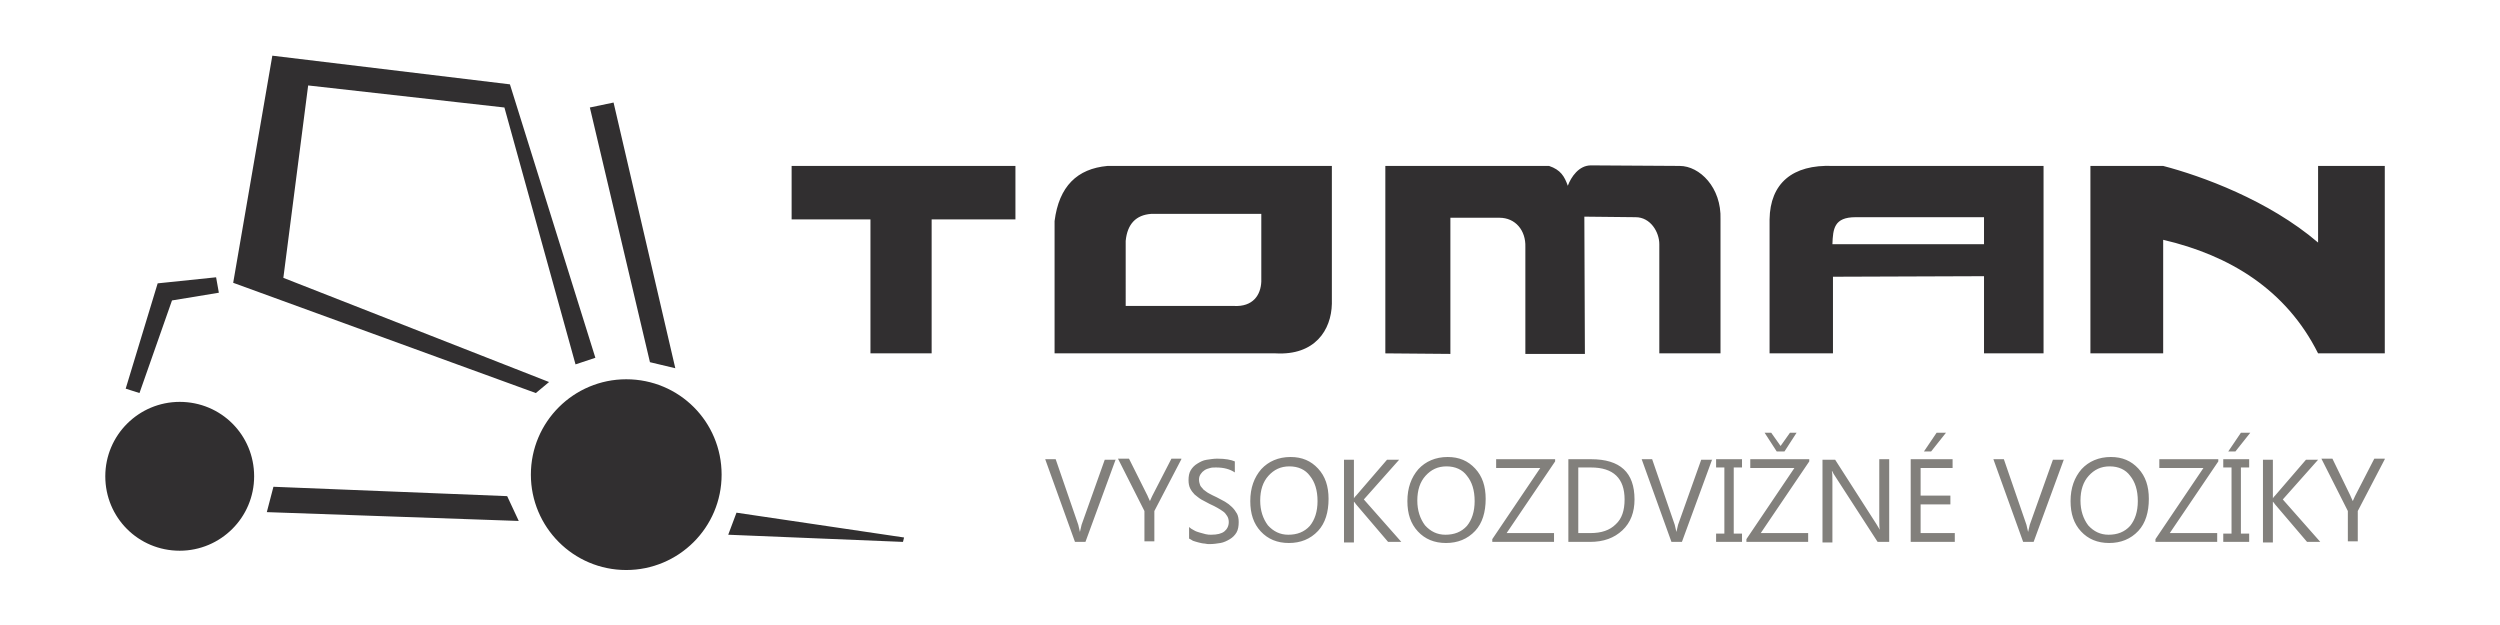
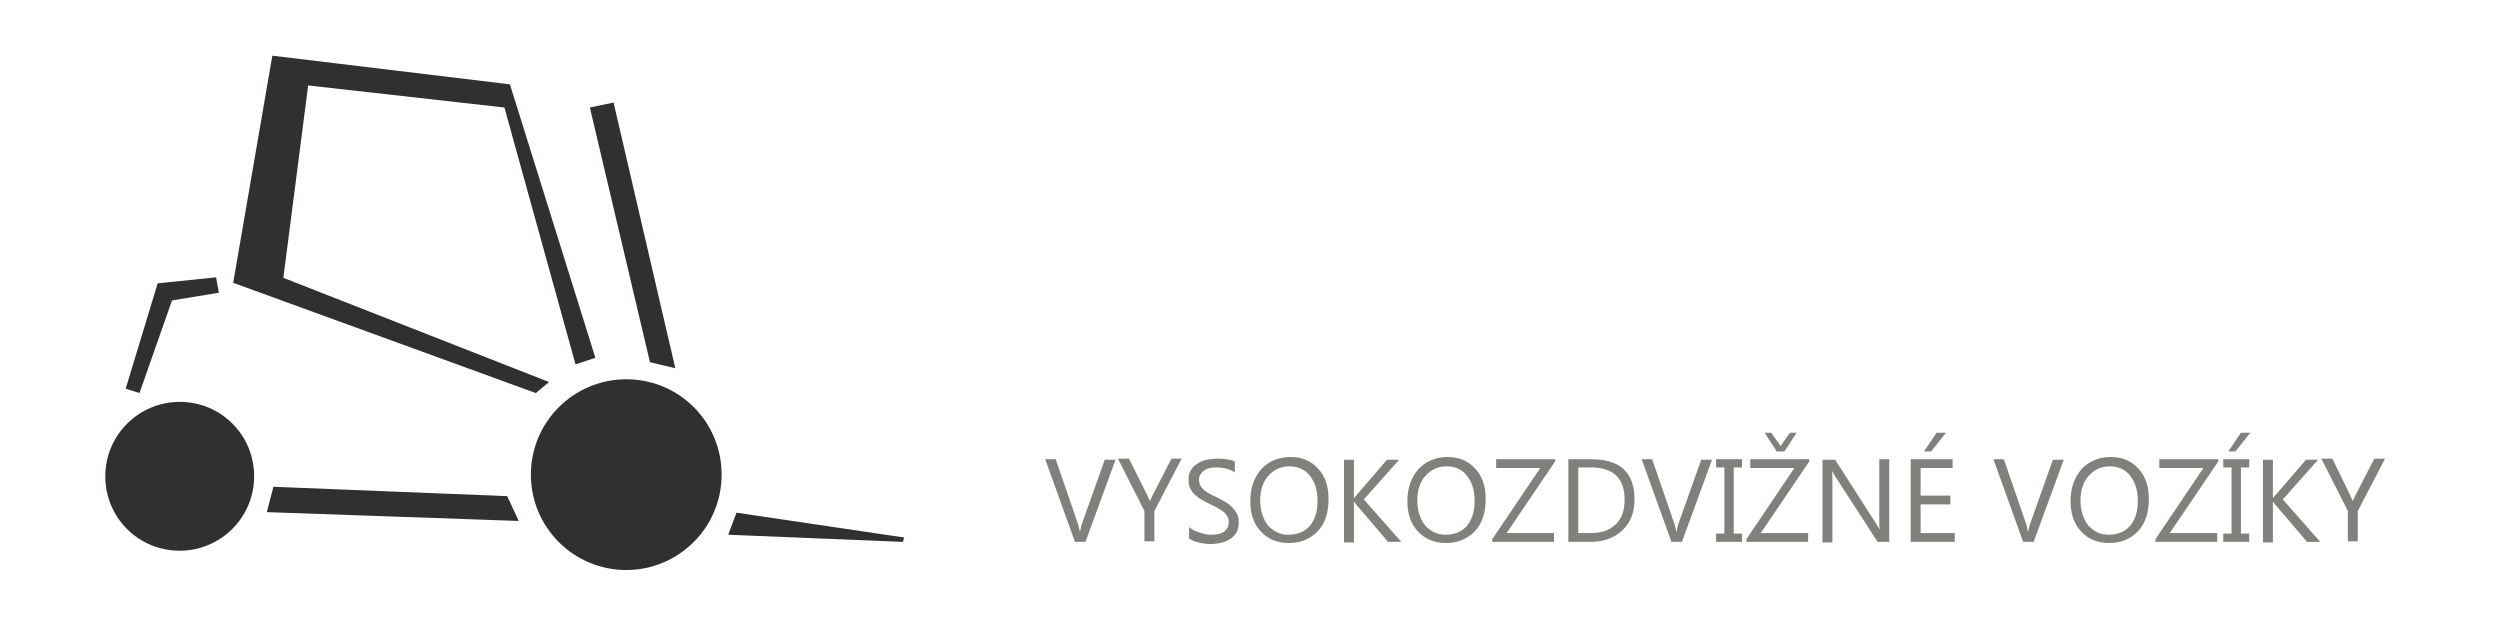
<svg xmlns="http://www.w3.org/2000/svg" width="453.5" height="113.4" viewBox="0 0 453.5 113.4">
  <path fill-rule="evenodd" clip-rule="evenodd" fill="#312F30" d="M113.6 68.8c-9.5 0-17.3 7.7-17.3 17.3 0 9.5 7.7 17.3 17.3 17.3 9.5 0 17.3-7.7 17.3-17.3 0-9.6-7.7-17.3-17.3-17.3m-81 4.1c-7.4 0-13.5 6-13.5 13.5s6 13.5 13.5 13.5c7.4 0 13.5-6 13.5-13.5s-6-13.5-13.5-13.5m78.7-54.3l-4.3.9 10.9 46.2 4.6 1.1zm-18.8-3.3l-43.1-5.2-7.1 41.2 54.9 20 2.4-2-48.2-18.9 4.5-34.9 35.6 4 12.9 46.6 3.6-1.2zM164 97.5L133.6 93l-1.5 4 31.7 1.3zM92 90l-42.4-1.7-1.2 4.6 45.7 1.6zM39.2 50.3l-10.6 1.1-5.8 19.1 2.5.8 5.9-16.8 8.5-1.4z" />
  <path fill="#82807C" d="M432.6 83.3l-4.9 9.4v5.5h-1.8v-5.5l-4.8-9.5h2l3.3 6.8c0 .1.2.4.4.9.1-.2.2-.5.4-.9l3.5-6.8h1.9zm-11.7 15h-2.4l-5.8-6.8c-.2-.3-.3-.4-.4-.5v7.4h-1.8v-15h1.8v7c.1-.2.2-.3.4-.5l5.6-6.5h2.2l-6.4 7.2 6.8 7.7zm-12.7-19.8l-2.7 3.4h-1.3l2.3-3.4h1.7zm-.2 4.8v1.5h-1.5v12h1.5v1.5h-4.7v-1.5h1.5v-12h-1.5v-1.5h4.7zm-5.6.4l-8.8 13h8.6v1.6H391v-.5l8.7-12.9h-8v-1.6h10.7v.4zm-19.7.9c-1.6 0-2.8.6-3.8 1.7s-1.5 2.6-1.5 4.5c0 1.8.5 3.3 1.4 4.5 1 1.1 2.2 1.7 3.7 1.7 1.6 0 2.9-.5 3.9-1.6.9-1.1 1.4-2.6 1.4-4.5 0-2-.5-3.5-1.4-4.6-.8-1.1-2.1-1.7-3.7-1.7zm-.1 13.9c-2.1 0-3.8-.7-5.1-2.1-1.3-1.4-1.9-3.2-1.9-5.5 0-2.4.7-4.3 2-5.8 1.3-1.4 3.1-2.2 5.3-2.2 2.1 0 3.7.7 5 2.1 1.3 1.4 1.9 3.2 1.9 5.5 0 2.4-.6 4.4-1.9 5.8-1.4 1.5-3.2 2.2-5.3 2.2zm-8.2-15.2l-5.5 15H367l-5.4-15h1.9l4.1 11.9c.1.4.2.8.3 1.3.1-.4.2-.9.3-1.3l4.2-11.8h2zM353 78.5l-2.7 3.4H349l2.3-3.4h1.7zm1.5 19.8h-7.9v-15h7.6v1.6h-5.8v5h5.4v1.6h-5.4v5.2h6.2v1.6zm-11.8 0h-2.1l-7.7-11.9c-.2-.3-.4-.6-.5-.9h-.1c.1.3.1 1 .1 2.1v10.8h-1.8v-15h2.3l7.5 11.7c.3.5.5.8.6 1-.1-.4-.1-1.2-.1-2.2V83.3h1.8v15zm-16.8-19.8l-2.2 3.4h-1.4l-2.2-3.4h1.2l1.7 2.4 1.7-2.4h1.2zm2.3 5.2l-8.8 13h8.6v1.6h-11.2v-.5l8.7-12.9h-8v-1.6h10.7v.4zm-12.2-.4v1.5h-1.5v12h1.5v1.5h-4.7v-1.5h1.5v-12h-1.5v-1.5h4.7zm-5.4 0l-5.5 15h-1.9l-5.4-15h1.9l4.1 11.9c.1.4.2.8.3 1.3.1-.4.2-.9.3-1.3l4.2-11.8h2zm-24.3 1.6v11.8h2.2c2 0 3.5-.5 4.6-1.6 1.1-1 1.6-2.5 1.6-4.5 0-3.8-2-5.8-6.1-5.8h-2.3zm-1.8 13.4v-15h4.1c5.3 0 7.9 2.4 7.9 7.3 0 2.3-.7 4.2-2.2 5.6-1.5 1.4-3.4 2.1-5.9 2.1h-3.9zm-2.4-14.6l-8.8 13h8.6v1.6h-11.2v-.5l8.7-12.9h-8v-1.6h10.7v.4zm-19.7.9c-1.6 0-2.8.6-3.8 1.7s-1.5 2.6-1.5 4.5c0 1.8.5 3.3 1.4 4.5 1 1.1 2.2 1.7 3.7 1.7 1.6 0 2.9-.5 3.9-1.6.9-1.1 1.4-2.6 1.4-4.5 0-2-.5-3.5-1.4-4.6-.8-1.1-2.1-1.7-3.7-1.7zm-.1 13.9c-2.1 0-3.8-.7-5.1-2.1-1.3-1.4-1.9-3.2-1.9-5.5 0-2.4.7-4.3 2-5.8 1.3-1.4 3.1-2.2 5.3-2.2 2.1 0 3.7.7 5 2.1 1.3 1.4 1.9 3.2 1.9 5.5 0 2.4-.6 4.4-1.9 5.8-1.4 1.5-3.2 2.2-5.3 2.2zm-8.1-.2h-2.4l-5.8-6.8c-.2-.3-.3-.4-.4-.5v7.4h-1.8v-15h1.8v7c.1-.2.2-.3.4-.5l5.6-6.5h2.2l-6.4 7.2 6.8 7.7zm-20.3-13.7c-1.6 0-2.8.6-3.8 1.7s-1.5 2.6-1.5 4.5c0 1.8.5 3.3 1.4 4.5 1 1.1 2.2 1.7 3.7 1.7 1.6 0 2.9-.5 3.9-1.6.9-1.1 1.4-2.6 1.4-4.5 0-2-.5-3.5-1.4-4.6-.8-1.1-2.1-1.7-3.7-1.7zm-.1 13.9c-2.1 0-3.8-.7-5.1-2.1-1.3-1.4-1.9-3.2-1.9-5.5 0-2.4.7-4.3 2-5.8 1.3-1.4 3.1-2.2 5.3-2.2 2.1 0 3.7.7 5 2.1 1.3 1.4 1.9 3.2 1.9 5.5 0 2.4-.6 4.4-1.9 5.8-1.4 1.5-3.2 2.2-5.3 2.2zm-18.1-.8v-2.1c.2.2.5.4.9.6.3.2.7.3 1 .4.4.1.7.2 1.1.3.4.1.7.1 1 .1 1.1 0 1.9-.2 2.4-.6.5-.4.8-1 .8-1.7 0-.4-.1-.8-.3-1.1-.2-.3-.4-.6-.7-.8-.3-.2-.7-.5-1.1-.7-.4-.2-.9-.5-1.4-.7-.5-.3-1-.5-1.5-.8s-.8-.6-1.2-.9c-.3-.3-.6-.7-.8-1.1-.2-.4-.3-.9-.3-1.5 0-.7.1-1.3.4-1.8.3-.5.7-.9 1.2-1.2.5-.3 1-.6 1.7-.7s1.3-.2 1.9-.2c1.5 0 2.5.2 3.2.5v2c-.9-.6-2-.9-3.4-.9-.4 0-.8 0-1.1.1-.4.1-.7.2-1 .4-.3.2-.5.4-.7.7-.2.3-.3.6-.3 1s.1.7.2 1c.1.3.4.5.6.8.3.2.6.5 1 .7.4.2.9.5 1.4.7.5.3 1 .5 1.5.8.5.3.9.6 1.3 1s.6.7.9 1.2c.2.4.3.9.3 1.5 0 .7-.1 1.4-.4 1.9-.3.5-.7.9-1.2 1.2-.5.3-1.1.6-1.7.7-.6.1-1.3.2-2 .2-.2 0-.5 0-.9-.1-.3 0-.7-.1-1.1-.2-.4-.1-.7-.2-1-.3-.3-.2-.5-.3-.7-.4zm-1.4-14.4l-4.9 9.4v5.5h-1.8v-5.5l-4.8-9.5h2l3.4 6.8c0 .1.2.4.4.9.1-.2.2-.5.4-.9l3.5-6.8h1.8zm-11.9 0l-5.5 15H195l-5.4-15h1.9l4.1 11.9c.1.4.2.8.3 1.3.1-.4.2-.9.3-1.3l4.2-11.8h2z" />
-   <path fill-rule="evenodd" clip-rule="evenodd" fill="#312F30" d="M359.9 39.4h-23.3c-3.9 0-4.1 2.1-4.2 4.9h27.5v-4.9zm-151.1-.6h20v12.3c-.1 2.4-1.5 4.6-5 4.4h-19.6V43.7c.3-3.1 1.9-4.7 4.6-4.9zm183.6 25.3h-13.2v-34h13.2c6.9 1.8 19.1 6.2 28.1 13.9V30.1h12.1v34h-12.1c-5.8-11.6-16.1-17.8-28.1-20.6v20.6zm-60 0H321V39.8c.1-6.5 4.1-10 11.5-9.7h38.2v34h-10.8v-14l-27.4.1v13.9zm-81.1 0v-34H281c2.1.7 2.8 1.9 3.4 3.6.6-1.6 2-3.7 4.2-3.7l16.1.1c3.6 0 7.6 3.9 7.4 9.7v24.3H301V44.3c0-2.2-1.6-4.9-4.3-4.9l-9.3-.1.1 24.9h-10.8V44.8c.1-3-1.8-5.3-4.7-5.3h-8.9v24.7l-11.8-.1zm-50.4-34h40.7v25c-.1 4.8-3.1 9.4-10.2 9h-40.1v-24c.8-6.3 4.1-9.5 9.6-10zm-57.3 9.7v-9.7h40.6v9.7H169v24.3h-11.1V39.8h-14.3z" />
</svg>